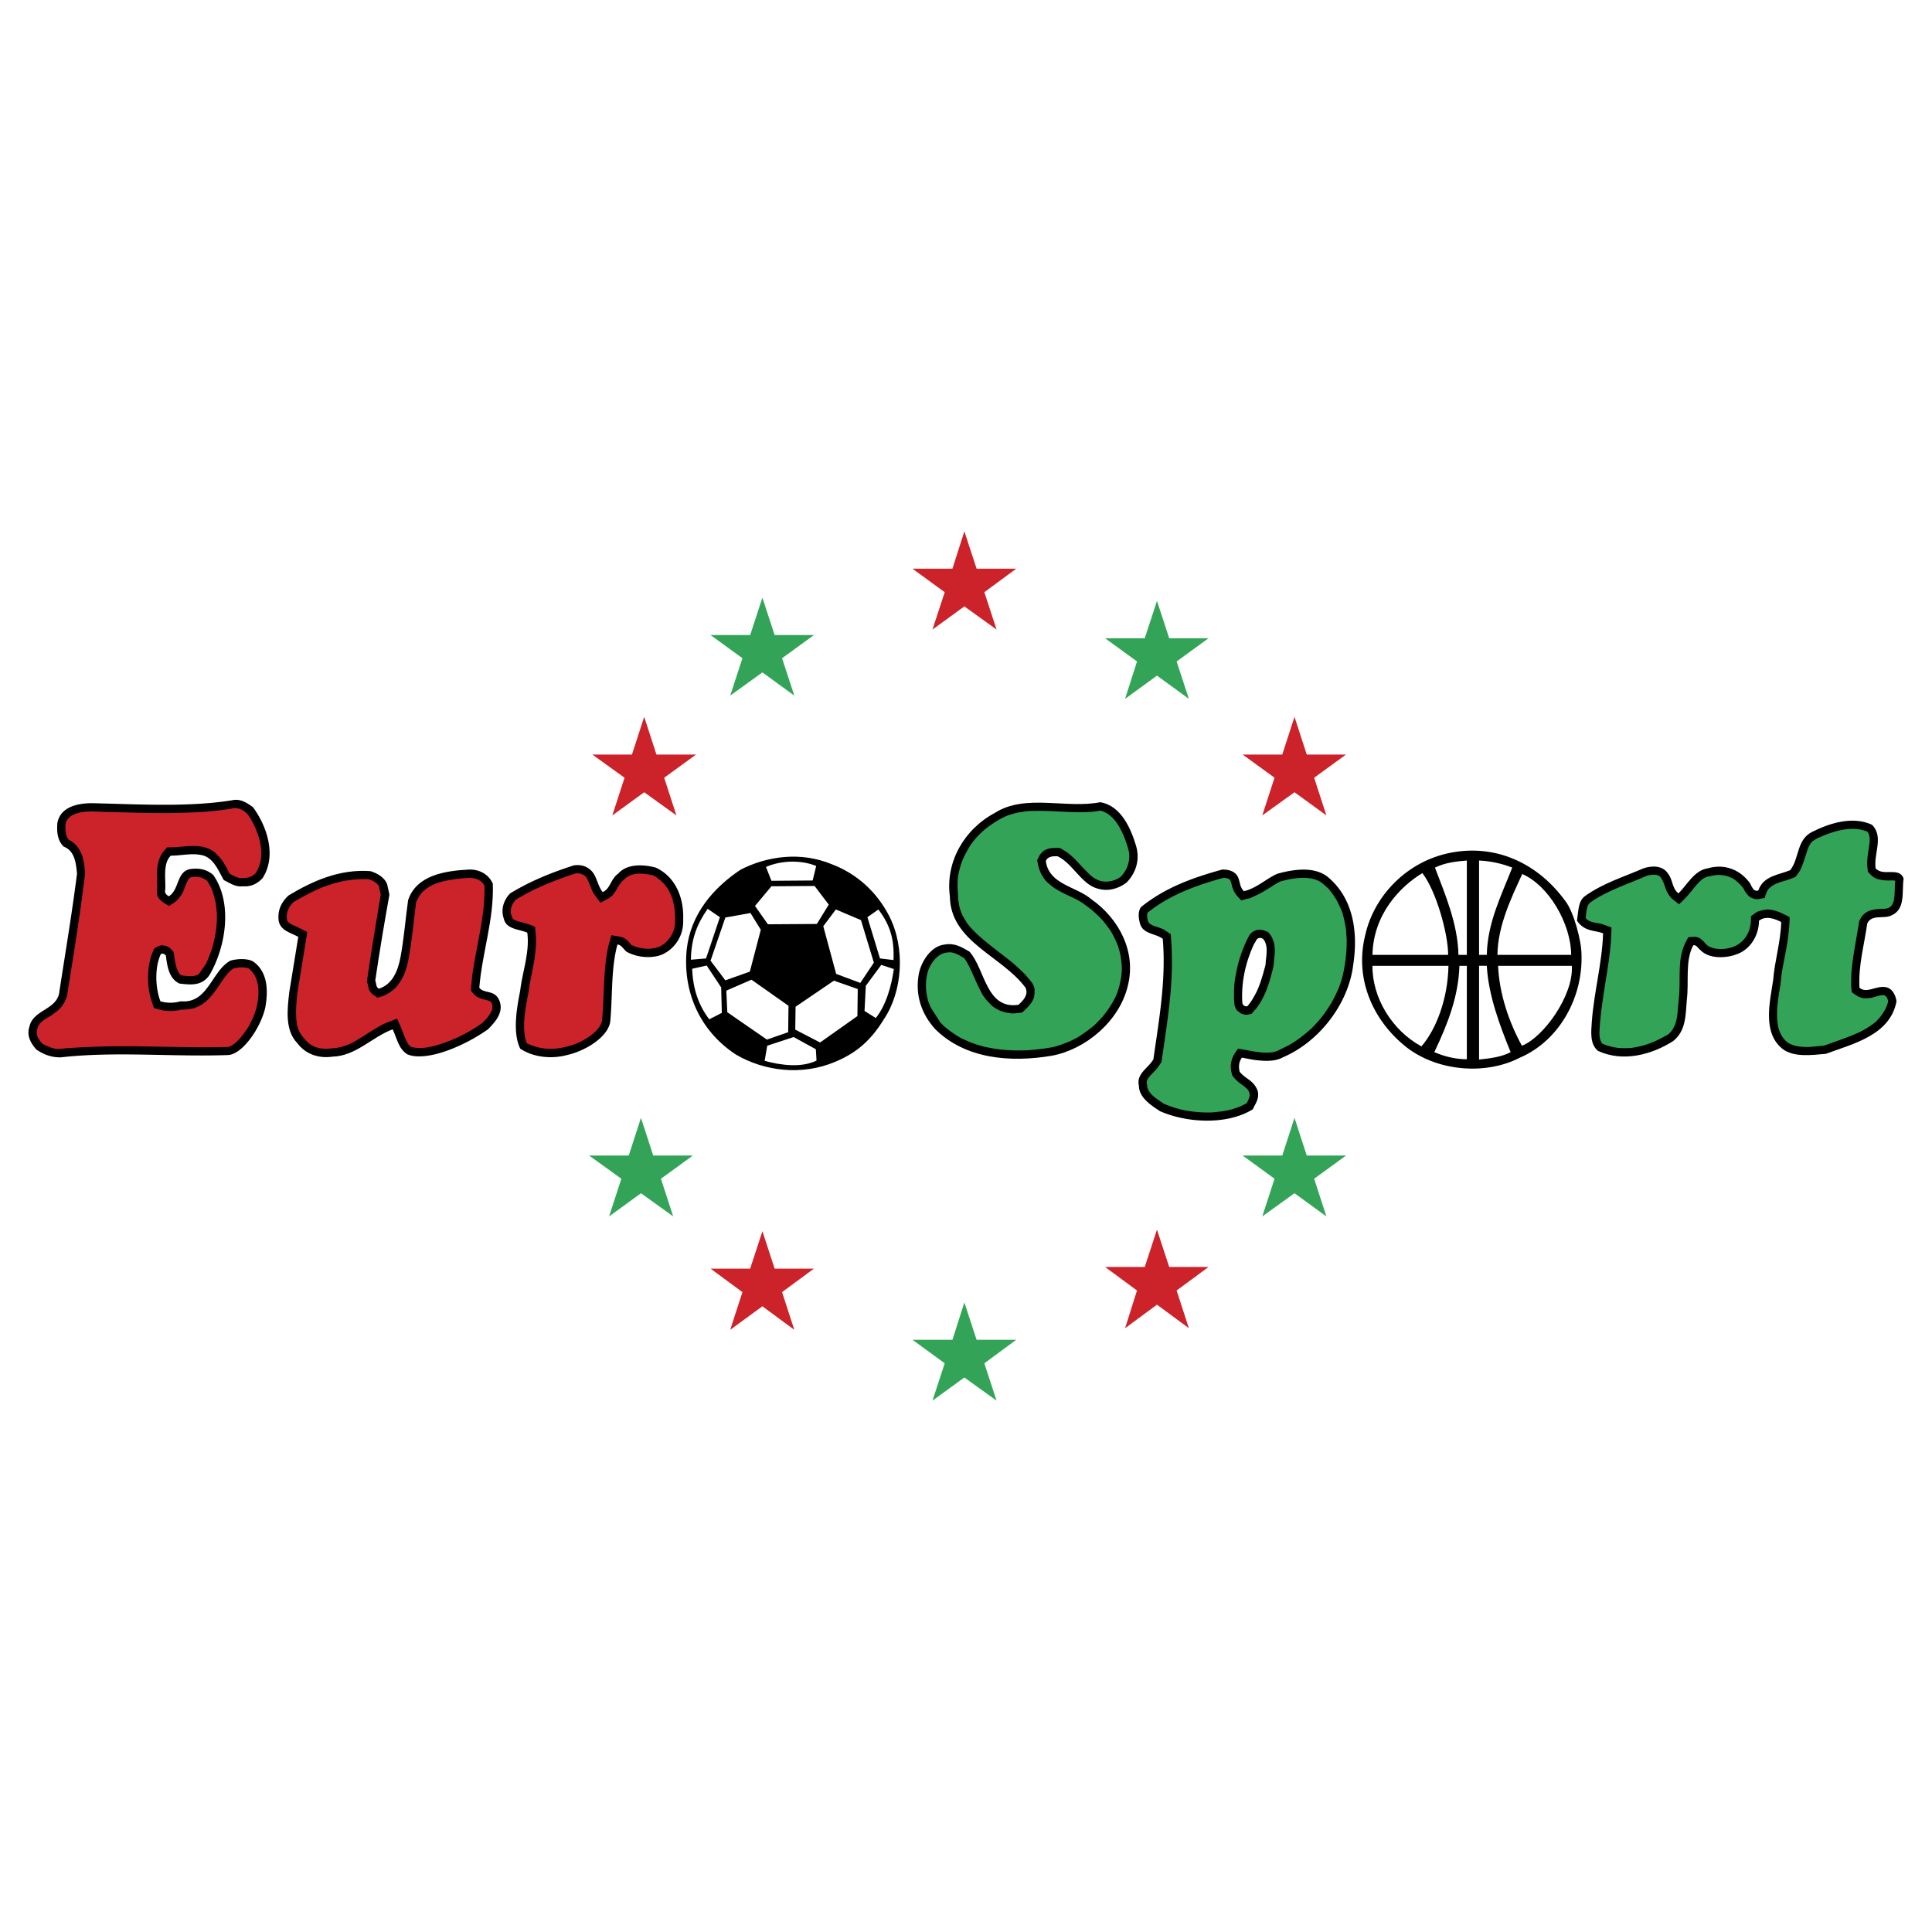
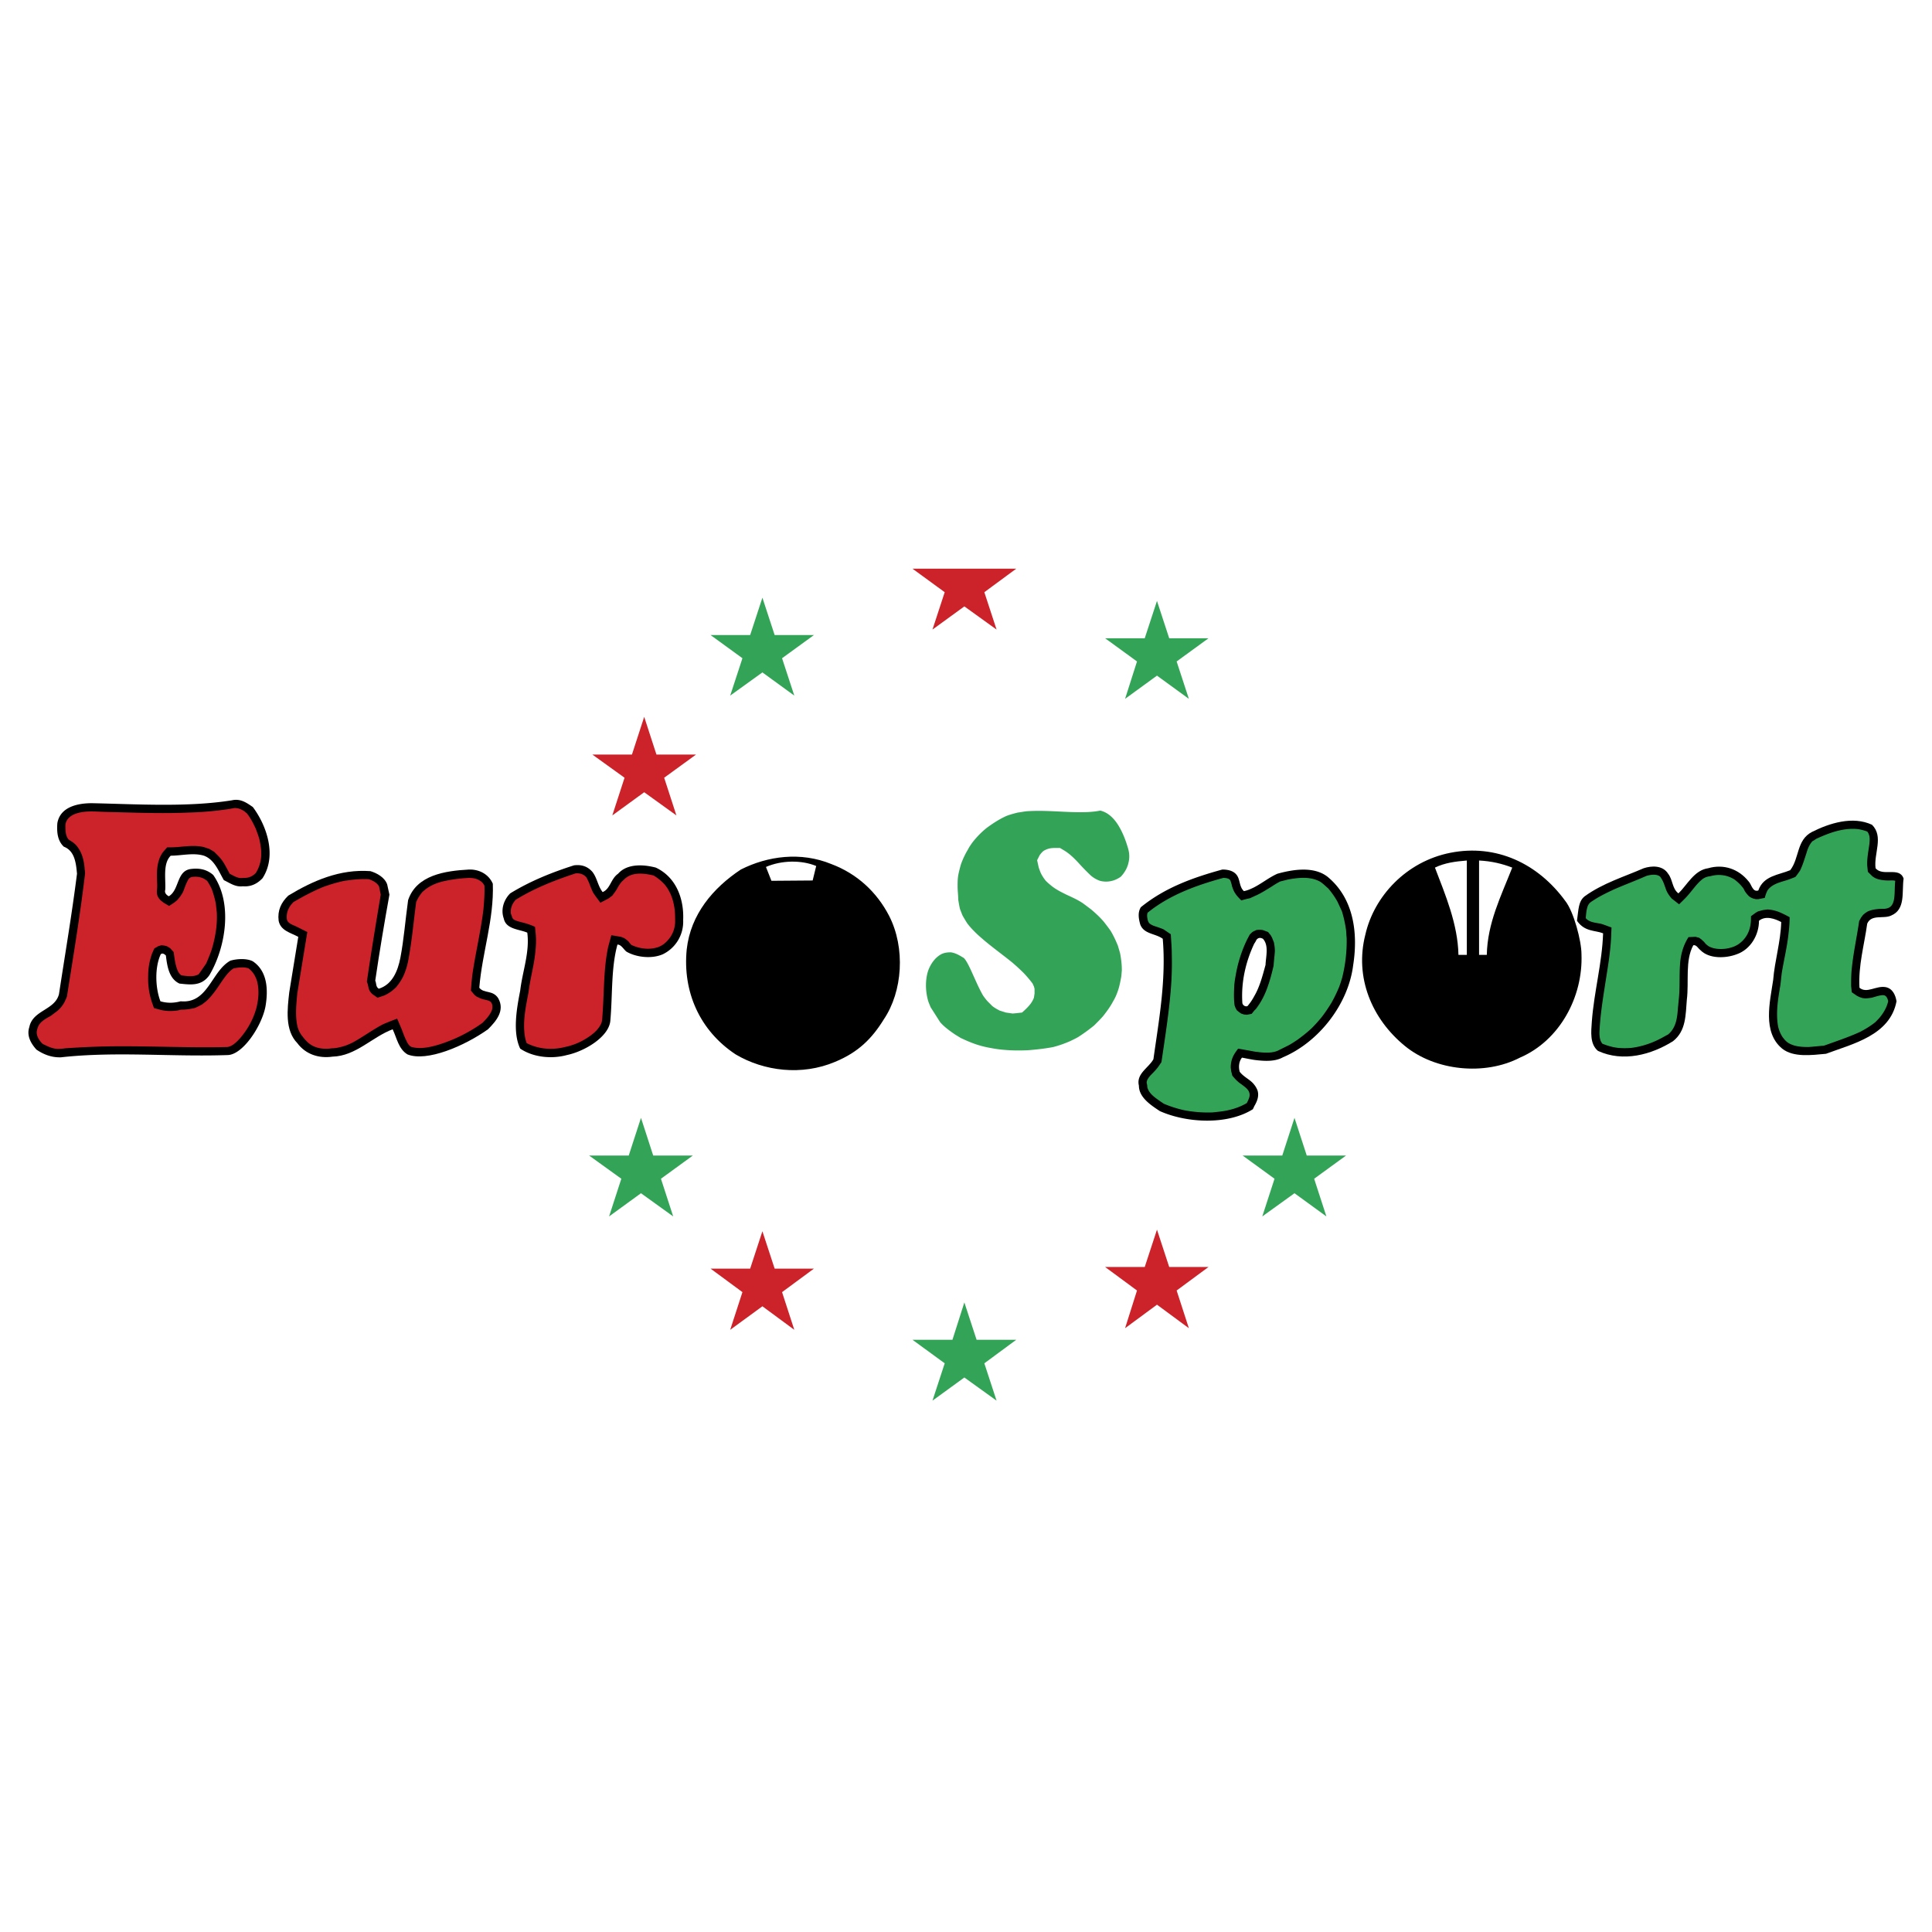
<svg xmlns="http://www.w3.org/2000/svg" width="2500" height="2500" viewBox="0 0 192.756 192.756">
  <g fill-rule="evenodd" clip-rule="evenodd">
    <path fill="#fff" d="M0 0h192.756v192.756H0V0z" />
    <path d="M125.137 88.521c.803-.418 1.51-.996 2.312-1.35 1.512-.418 3.6-.771 4.982.289 2.635 2.153 3.084 5.624 2.57 8.87-.482 3.824-3.375 7.615-7.006 9.158-.803.449-1.863.385-2.859.258-.418-.064-.867-.162-1.221-.227-.322.387-.354.965-.227 1.414.418.547 1.061.771 1.447 1.287.129.16.225.32.32.545.193.578-.031 1.125-.32 1.607-.033.096-.098.193-.129.289-2.539 1.607-6.619 1.383-9.287.193-.867-.578-2.09-1.35-2.09-2.539-.289-1.189.965-1.768 1.447-2.635.547-3.889 1.285-7.906.932-12.019-.738-.546-1.896-.45-2.25-1.446-.16-.578-.256-1.189.064-1.703 2.41-1.96 5.207-2.957 8.131-3.76.643 0 1.35.161 1.607.868.16.417.16.932.545 1.286.356-.064.709-.225 1.032-.385zm0 5.624c.096-.128.16-.257.225-.386.193-.225.385-.225.643-.096.611.675.289 1.768.258 2.603-.289 1.061-.578 2.186-1.125 3.117a5.366 5.366 0 0 1-.676.996c-.256.096-.514-.129-.514-.354-.13-2.087.353-4.113 1.189-5.88zM25.227 80.519c1.414 1.896 2.41 4.885.964 7.102-.546.579-1.189.868-1.96.803-.739.097-1.285-.321-1.896-.61-.514-.868-.932-2.057-1.992-2.442-1.061-.321-2.217 0-3.31 0-.804.804-.482 2.313-.546 3.406-.096.321.128.514.354.643 1.092-.643.739-2.603 2.282-2.731.868-.096 1.574.097 2.153.611 1.992 2.828 1.221 7.294-.386 9.993-.771 1.094-1.832.965-2.989.836-1.029-.482-1.221-1.703-1.35-2.795-.129-.128-.322-.289-.514-.128-.611 1.317-.546 3.342-.032 4.691.643.193 1.317.193 2.024 0 2.731.258 3.053-2.988 4.949-4.049.643-.193 1.639-.257 2.25.064 1.479.996 1.542 2.893 1.253 4.531-.385 1.961-2.282 4.82-3.792 4.82-5.591.193-11.119-.387-16.614.225-.933.031-1.735-.289-2.442-.771-.546-.609-.996-1.381-.707-2.25.354-1.703 2.539-1.67 2.957-3.277.61-3.984 1.286-7.969 1.799-12.018-.097-1.061-.225-2.282-1.317-2.7-.643-.61-.707-1.478-.643-2.346.289-1.671 2.121-1.992 3.438-1.992 4.563.097 9.576.418 13.979-.289.867-.195 1.478.255 2.088.673z" />
    <path d="M25.87 83.701c.097.417.161.803.193 1.221v.418a3.566 3.566 0 0 1-.546 1.768c-.321.321-.675.482-1.125.482-.193 0-.354.032-.514 0-.354-.064-.643-.257-.964-.417a23.066 23.066 0 0 0-.45-.835 4.105 4.105 0 0 0-.707-.964l-.385-.386-.482-.289-.579-.193c-.739-.161-1.446-.096-2.217-.032a9.75 9.75 0 0 1-.964.064h-.45c-.193.225-.354.385-.514.611l-.161.289c-.418.9-.354 1.832-.321 2.828 0 .192 0 .385-.032.578v.289l.064.257.128.226.161.192.321.257.546.321c.29-.193.579-.354.836-.611.225-.257.386-.482.546-.771.161-.385.257-.739.45-1.092.097-.226.193-.354.45-.418.514-.064.997 0 1.414.321l.097.064c.193.289.354.578.482.867.161.482.289.9.386 1.414l.097.868a9.35 9.35 0 0 1-.097 1.896 12.592 12.592 0 0 1-.418 1.832c-.161.482-.354.932-.546 1.381l-.739 1.061c-.482.289-1.125.193-1.639.129-.193 0-.385-.322-.45-.451-.257-.578-.321-1.252-.418-1.895l-.354-.386-.321-.192-.257-.064-.289-.032-.322.097-.386.225-.225.514a6.57 6.57 0 0 0-.386 2.217 7.463 7.463 0 0 0 .386 2.668l.193.547.707.191c.578.129 1.125.129 1.735.033a.924.924 0 0 1 .321-.064c.45 0 .835-.064 1.285-.16.257-.098.482-.225.739-.354.257-.193.514-.387.739-.643.482-.516.835-1.061 1.221-1.639.321-.451.707-1.029 1.189-1.318.45-.097.964-.16 1.414-.033l.096.033c.417.32.675.738.835 1.254.225.834.161 1.734-.032 2.57-.289 1.156-.868 2.217-1.639 3.117-.321.354-.803.867-1.317.9-3.985.096-7.97-.129-11.954-.064a89.172 89.172 0 0 0-4.178.191 6.073 6.073 0 0 1-.771.064c-.482-.031-.868-.191-1.317-.418a.688.688 0 0 1-.257-.16c-.289-.32-.546-.707-.514-1.156a2.25 2.25 0 0 1 .192-.611c.257-.449.771-.707 1.222-.963l.385-.291c.418-.289.707-.609.964-1.059.097-.227.193-.387.257-.611.643-4.082 1.317-8.13 1.8-12.211 0-.129 0-.257-.032-.386-.064-.932-.257-1.8-.9-2.507-.225-.225-.45-.354-.707-.514-.321-.385-.321-.932-.321-1.414.032-.515.354-.835.771-1.061.964-.45 2.089-.321 3.117-.289 2.828.064 5.656.192 8.484.064a31.376 31.376 0 0 0 3.502-.289c.322-.032.643-.097.997-.161.354 0 .611.096.932.289.097.064.193.161.29.225.386.482.643.996.899 1.543.129.353.257.674.354 1.028z" fill="#cc2229" />
-     <path d="M109.775 80.037c2.09.354 3.053 2.635 3.566 4.338.418 1.382 0 2.731-.963 3.695-.803.61-1.863.9-2.893.579-1.607-.45-2.441-2.474-3.953-3.213-.482-.032-1.027 0-1.189.482.322 2.346 3.021 2.506 4.531 3.792 2.797 1.96 4.531 5.302 3.633 8.708-.836 3.439-4.146 6.268-7.553 6.91-4.178.707-8.644.32-11.633-2.635-1.382-1.512-2.057-3.439-1.639-5.592.257-1.189 1.189-2.7 2.539-2.86 1.028-.193 1.735.257 2.506.707 1.574 1.767 1.639 5.785 4.885 5.302.449-.418 1.027-.963.707-1.703-2.379-3.213-7.488-4.563-7.552-9.126-.45-3.406 1.414-6.684 4.5-8.323 3.02-1.929 7.135-.386 10.508-1.061z" />
    <path d="M109.775 80.873c.836.193 1.447.868 1.863 1.575.418.707.707 1.478.934 2.282.127.482.127.932 0 1.414-.129.514-.387.932-.74 1.317-.609.45-1.381.61-2.088.418a2.785 2.785 0 0 1-.934-.546 21.731 21.731 0 0 1-1.188-1.221c-.482-.515-.932-.964-1.543-1.317l-.322-.193h-.514c-.418 0-.738.064-1.125.29-.16.128-.256.257-.385.417l-.258.515.16.739c.098.257.162.482.291.707.127.225.256.417.416.611.227.225.451.417.707.61.387.289.836.514 1.287.739.609.289 1.221.546 1.766.932.258.193.516.386.771.579.451.385.869.771 1.254 1.221.225.289.449.578.676.899.289.482.514.964.738 1.511.064.257.16.514.225.803.098.546.16 1.061.16 1.64-.031.289-.031.545-.096.834-.096.516-.193.965-.385 1.447a4.535 4.535 0 0 1-.387.803c-.289.547-.643 1.029-1.027 1.51-.289.322-.578.611-.869.9-.514.418-.996.771-1.541 1.125-.258.16-.547.289-.805.418-.578.258-1.123.449-1.734.611-.836.16-1.703.256-2.539.32-.771.033-1.51.033-2.25-.031-.48-.033-.963-.098-1.445-.193a9.576 9.576 0 0 1-1.703-.449c-.45-.162-.868-.354-1.286-.547l-.578-.354c-.515-.354-1.061-.74-1.479-1.221l-.964-1.512c-.064-.191-.161-.385-.225-.578-.289-.996-.321-2.121 0-3.084.257-.676.707-1.318 1.35-1.64.29-.128.579-.161.9-.161.482.064.9.321 1.317.578.225.257.386.58.546.9.449.932.836 1.928 1.35 2.828.16.225.322.449.514.643l.418.418c.258.193.482.32.74.449l.609.193.676.096.354-.031.578-.064c.16-.129.32-.289.482-.449.32-.322.545-.611.707-1.029l.064-.418v-.48l-.064-.227-.129-.289a12.542 12.542 0 0 0-.867-1.027c-.387-.387-.771-.74-1.189-1.094-1.189-.963-2.443-1.831-3.566-2.892-.322-.321-.612-.611-.901-.996a16.433 16.433 0 0 1-.481-.804l-.226-.578c-.096-.321-.128-.643-.192-.964 0-.449-.064-.899-.064-1.317 0-.386 0-.739.064-1.125.064-.354.161-.707.257-1.061a8.144 8.144 0 0 1 .707-1.51c.128-.257.289-.482.45-.707a8.586 8.586 0 0 1 1.414-1.446c.611-.45 1.285-.899 2.025-1.221.354-.128.707-.225 1.092-.321.289-.032.578-.096.867-.128 1.801-.129 3.6.096 5.398.096.677-.003 1.32-.035 1.962-.163z" fill="#33a457" />
    <path d="M157.336 91.863c.16-1.125.129-1.928.771-2.442 1.832-1.317 3.889-1.928 5.881-2.795.771-.257 1.896-.322 2.441.546.482.61.387 1.478 1.029 1.96.867-.835 1.574-2.313 2.957-2.506 1.541-.45 3.053.064 4.049 1.317.289.29.385 1.092.963.9.514-1.479 2.025-1.542 3.182-2.024.932-1.189.611-3.021 2.186-3.824 1.736-.868 4.049-1.607 5.977-.707 1.189 1.189.162 2.86.354 4.338.74.868 2.379-.193 2.797 1.028-.193 1.35.225 3.085-1.254 3.696-.738.354-1.961-.161-2.377.803-.291 2.121-.9 4.178-.771 6.395.738.611 1.639-.225 2.602-.064.707.129.996.805 1.094 1.414-.643 3.406-4.371 4.242-7.037 5.238-1.416.129-3.246.385-4.371-.514-1.992-1.639-1.221-4.66-.9-6.846.16-1.959.74-3.759.805-5.784-.611-.322-1.543-.675-2.219-.129 0 1.414-.836 2.86-2.217 3.342-1.092.418-2.764.482-3.631-.417-.225-.161-.387-.546-.707-.482-.836 1.542-.418 3.632-.643 5.431-.129 1.51-.064 3.117-1.383 4.145-2.152 1.35-4.98 2.121-7.486.965-.836-.707-.676-1.928-.611-2.924.225-2.988 1.027-5.85 1.125-8.806-.807-.322-1.835-.129-2.606-1.254z" />
    <path d="M160.936 88.778c1.092-.482 2.217-.899 3.311-1.382.416-.128 1.027-.225 1.381.064.096.128.193.289.258.418.127.257.191.482.289.739.096.321.256.578.449.835l.16.193.74.579c.32-.321.674-.643.963-.996.451-.514.869-1.157 1.447-1.575.225-.128.385-.193.643-.225l.289-.064a2.91 2.91 0 0 1 2.186.386c.289.225.545.45.771.739.127.129.191.289.256.418.129.192.258.354.418.514l.193.129.225.096.258.064h.256l.643-.128c.064-.257.162-.547.289-.771.418-.578 1.158-.771 1.801-.964.32-.097.643-.225.963-.354.162-.193.291-.386.451-.61.289-.579.449-1.157.643-1.735.129-.45.289-.868.609-1.222.129-.064.227-.128.354-.225 1.254-.579 2.604-1.093 4.018-.996.385.032.74.128 1.094.257.32.386.256.932.191 1.414-.096.675-.225 1.317-.191 1.992l.062.611.418.417c.193.161.387.257.611.321.354.097.674.129 1.061.129.193 0 .418-.032.643.032-.064.546-.033 1.125-.096 1.671-.033.225-.064.418-.162.61-.16.354-.449.482-.834.514-.227 0-.482 0-.707.032a3.077 3.077 0 0 0-.934.225l-.256.161-.225.193-.193.257-.193.354c-.225 1.575-.578 3.149-.738 4.755-.064.58-.064 1.158-.064 1.736l.064.611.514.354.258.127.289.098.256.031c.258 0 .451-.031.676-.064.354-.096.707-.225 1.061-.256.096 0 .193 0 .289.064.16.096.258.352.289.545-.129.578-.418 1.094-.803 1.574-.162.193-.322.354-.482.516-.482.385-.965.674-1.512.963-1.123.516-2.281.9-3.438 1.318l-.193.064c-.48.031-.996.096-1.51.129-.676 0-1.381-.033-1.992-.387-.258-.16-.418-.354-.611-.609a3.251 3.251 0 0 1-.449-1.094c-.225-1.35 0-2.699.225-4.018.064-.449.098-.898.16-1.35.227-1.349.547-2.634.676-3.984.064-.515.096-1.028.096-1.511-.289-.16-.609-.321-.898-.45a3.754 3.754 0 0 0-1.318-.321l-.449.064-.482.128-.225.128-.482.354c0 .257 0 .514-.033.739-.096.835-.514 1.575-1.221 2.056-.385.257-.836.386-1.285.45-.578.064-1.189.032-1.703-.257-.129-.097-.258-.193-.354-.321-.096-.129-.225-.226-.354-.354l-.225-.161-.354-.096-.707.032a5.391 5.391 0 0 0-.482.964 6.027 6.027 0 0 0-.354 1.671c-.096 1.189 0 2.346-.129 3.535-.031.322-.064.676-.096.996-.064.932-.193 1.896-.965 2.539l-.354.193c-1.061.609-2.119.996-3.342 1.156a8.886 8.886 0 0 1-1.285 0l-.418-.064a6.798 6.798 0 0 1-1.156-.354c-.322-.354-.322-.965-.289-1.414.096-1.703.385-3.406.643-5.078.225-1.413.449-2.795.514-4.241l.033-.868c-.387-.128-.74-.289-1.125-.385-.516-.097-1.094-.129-1.447-.546.033-.386.064-.803.193-1.189.129-.29.258-.386.514-.546.671-.447 1.345-.768 2.021-1.089z" fill="#33a457" />
    <path d="M157.785 95.205c.162 4.273-2.184 8.613-6.137 10.314-3.535 1.832-8.451 1.318-11.473-1.156-3.311-2.699-5.045-6.844-3.953-11.119.867-3.824 4.082-7.295 8.484-8.162 4.562-.9 8.74 1.061 11.473 4.82.835 1.061 1.606 3.986 1.606 5.303zM88.695 91.349c1.671 3.245 1.35 7.584-.514 10.348-1.189 1.928-2.539 3.277-4.853 4.24-3.342 1.414-7.102.934-9.93-.738-3.599-2.379-5.302-6.266-4.884-10.476.386-3.503 2.635-6.138 5.399-7.97 2.667-1.35 5.977-1.8 9.03-.546 2.57.964 4.531 2.796 5.752 5.142z" />
    <path d="M150.877 86.561c-1.125 2.86-2.475 5.527-2.539 8.709h-.771v-9.416c1.253.064 2.314.321 3.31.707zM146.346 95.27h-.836c-.064-3.085-1.316-6.009-2.346-8.709.996-.482 2.025-.611 3.182-.707v9.416zM81.079 87.846l-4.113.032-.546-1.382c1.542-.674 3.535-.707 5.013-.096l-.354 1.446z" fill="#fff" />
    <path d="M59.098 86.979c.482.61.546 1.414 1.028 2.024.771-.322.803-1.318 1.542-1.832.9-1.028 2.539-.932 3.76-.611 1.992.932 2.828 3.053 2.731 5.238a3.606 3.606 0 0 1-2.024 3.406c-1.093.482-2.635.321-3.631-.257-.289-.225-.515-.707-.9-.707-.643 2.313-.482 5.013-.707 7.552-.096 1.607-2.506 3.084-4.338 3.471-1.542.418-3.374.225-4.659-.643-.771-1.607-.354-3.984 0-5.785.225-1.928.964-3.824.707-5.784-.803-.353-2.121-.321-2.346-1.414-.321-.9 0-1.864.643-2.507 1.992-1.221 4.145-2.089 6.362-2.795.739-.096 1.35.097 1.832.644z" />
    <path d="M58.809 88.167c.096.289.225.578.353.867.225.354.482.675.739 1.029l.803-.418.386-.289c.161-.225.321-.418.45-.643.161-.29.322-.579.546-.803.161-.129.29-.29.45-.386.739-.515 1.768-.386 2.603-.193l.097.032a4.97 4.97 0 0 1 1.093.9l.192.257c.482.707.707 1.478.804 2.346.032.386.032.771.032 1.157a2.784 2.784 0 0 1-.771 1.832c-.257.29-.578.515-.932.643-.868.29-1.864.161-2.667-.225a3.464 3.464 0 0 1-.29-.354l-.192-.161-.225-.161-.322-.128-.964-.161-.321 1.189c-.481 2.281-.385 4.66-.578 6.973 0 .193-.032.354-.064.516-.289.834-1.157 1.414-1.896 1.832a6.467 6.467 0 0 1-1.767.643c-1.253.32-2.635.225-3.824-.387a4.15 4.15 0 0 1-.225-1.061c-.128-1.35.161-2.699.418-4.049.161-1.35.546-2.635.674-3.985.064-.61.097-1.221.032-1.832l-.064-.675c-.354-.161-.707-.29-1.061-.386s-.707-.161-1.028-.321c-.161-.128-.161-.161-.225-.354l-.097-.257c-.063-.514.129-.997.482-1.382 1.864-1.156 3.921-1.96 5.977-2.635.418-.032.803.064 1.093.417.096.196.192.388.289.613z" fill="#cc2229" />
    <path d="M49.168 88.167c.128 3.599-1.06 6.845-1.349 10.379.481.611 1.349.193 1.896 1.061.675 1.221-.193 2.25-1.028 3.086-2.346 1.67-6.105 3.277-8.034 2.506-.9-.547-1.061-1.639-1.478-2.506-2.057.771-3.664 2.666-6.01 2.73-1.35.193-2.667-.225-3.503-1.35-1.253-1.285-.996-3.375-.803-5.076l.9-5.528c-.771-.418-1.768-.611-1.96-1.607-.129-1.028.257-1.832.964-2.506 2.442-1.478 5.142-2.667 8.194-2.442.643.193 1.414.611 1.671 1.318l.225 1.028c-.514 2.86-.996 5.72-1.414 8.58.129.258.032.611.354.805 1.35-.418 1.896-1.77 2.153-3.086.354-1.864.482-3.664.771-5.752.836-2.506 3.696-2.924 6.074-3.053.995-.033 1.959.449 2.377 1.413z" />
    <path d="M48.236 90.706c-.257 2.153-.771 4.274-1.092 6.427a28.876 28.876 0 0 0-.161 1.703l.354.418.192.16c.193.098.386.193.579.258.225.064.481.096.707.193.321.16.353.514.289.834-.161.516-.579.965-.964 1.352a15.249 15.249 0 0 1-4.402 2.184c-.868.258-1.8.451-2.667.227-.257-.098-.417-.387-.514-.611-.226-.418-.354-.867-.547-1.318l-.385-.898c-.45.16-.932.354-1.382.545-1.06.547-1.992 1.254-3.053 1.832-.45.225-.868.387-1.35.482a2.928 2.928 0 0 1-.739.096l-.257.033c-.9.064-1.703-.129-2.313-.803-.129-.129-.225-.258-.354-.418a2.53 2.53 0 0 1-.515-1.061c-.225-1.061-.096-2.186 0-3.246l.997-6.106-1.157-.579c-.289-.128-.674-.257-.835-.546-.096-.225-.064-.514-.032-.739.096-.45.321-.803.643-1.125.932-.546 1.896-1.061 2.892-1.478a15.69 15.69 0 0 1 2.186-.643c.225-.032.481-.064.739-.097.579-.064 1.125-.097 1.703-.064.386.129.835.354 1.028.739l.161.804c-.482 2.892-.964 5.784-1.382 8.677l.097.289c.032.16.064.289.096.449l.128.258.193.225.546.385.675-.225a3.951 3.951 0 0 0 1.189-.836c.29-.354.546-.738.739-1.156a7.092 7.092 0 0 0 .482-1.607c.354-1.896.514-3.792.771-5.72.16-.385.354-.674.61-.996l.257-.225c.611-.482 1.285-.739 2.057-.899a14.686 14.686 0 0 1 2.346-.29c.514 0 .9.096 1.285.418.129.128.193.225.257.354.032.802-.033 1.573-.097 2.344z" fill="#cc2229" />
-     <path d="M156.758 95.27h-7.359c.033-2.924 1.414-5.752 2.475-8.066 2.569 1.092 4.851 4.852 4.884 8.066zM144.482 95.27h-7.553c.096-4.082 2.764-6.813 4.98-8.163 1.351 1.735 2.573 6.009 2.573 8.163zM82.685 90.256l-1.188 1.928-4.885.032-1.286-1.831 1.639-1.961 4.306-.032 1.414 1.864zM71.824 91.509l-1.382 4.114-1.51.128c.032-2.153.643-3.599 1.671-5.078l1.221.836zM86.542 91.509l1.253 4.114 1.35.161c.096-2.153-.385-3.567-1.51-5.045l-1.093.77zM85.899 91.799l1.286 4.242-1.351 2.023-2.41-.898-1.285-4.757 1.254-1.671 2.506 1.061zM75.905 92.763l-1.093 4.176-2.442.87-1.478-1.961 1.478-4.306 2.506-.45 1.029 1.671zM144.514 96.361c-.064 3.246-1.189 6.299-2.699 8.035-2.924-1.576-4.916-4.854-4.885-8.035h7.584zM156.822 96.361c.191 2.957-2.859 7.166-4.982 7.971-1.285-2.346-2.248-5.143-2.377-7.971h7.359zM89.177 96.684c-.225 1.607-.739 3.566-1.799 4.885l-1.125-.707.129-2.508 1.542-2.088 1.253.418zM148.338 96.361c.16 2.957 1.318 6.01 2.379 8.613-.932.482-1.961.609-3.15.738V96.36h.771v.001zM146.346 96.361v9.32c-1.221 0-2.346-.322-3.246-.707 1.318-2.764 2.41-5.527 2.508-8.613h.738zM71.952 98.516l.064 2.537-1.253.645c-1.061-1.383-1.639-3.053-1.703-5.047l1.446-.32 1.446 2.185zM85.578 98.676l-.033 2.699-3.727 2.635-2.475-1.285.032-2.282L83.2 97.84l2.378.836zM78.668 100.348l-.032 2.634-2.121.739-3.952-2.731-.097-2.154 2.507-1.092 3.695 2.604zM81.464 105.811c-1.479.738-3.535.48-5.174.031l.257-1.51 2.635-.867 2.217 1.221.065 1.125z" fill="#fff" />
    <path fill="#cc2229" d="M59.098 75.281l3.214 2.314-1.222 3.76 3.182-2.314 3.213 2.314-1.221-3.76 3.182-2.314h-3.953l-1.221-3.76-1.222 3.76h-3.952z" />
    <path fill="#33a457" d="M70.892 63.359l3.181 2.313-1.221 3.728 3.213-2.314 3.182 2.314-1.221-3.728 3.182-2.313h-3.921l-1.222-3.728-1.221 3.728h-3.952z" />
-     <path fill="#cc2229" d="M91.041 56.739l3.213 2.345-1.221 3.728 3.181-2.313 3.214 2.313-1.221-3.728 3.182-2.345h-3.953l-1.222-3.728-1.189 3.728h-3.984z" />
+     <path fill="#cc2229" d="M91.041 56.739l3.213 2.345-1.221 3.728 3.181-2.313 3.214 2.313-1.221-3.728 3.182-2.345h-3.953h-3.984z" />
    <path fill="#33a457" d="M110.258 63.68l3.181 2.314-1.189 3.728 3.182-2.314 3.181 2.314-1.22-3.728 3.179-2.314h-3.92l-1.22-3.727-1.221 3.727h-3.953z" />
-     <path fill="#cc2229" d="M123.979 75.281l3.181 2.314-1.221 3.76 3.213-2.314 3.182 2.314-1.221-3.76 3.182-2.314h-3.92l-1.223-3.76-1.22 3.76h-3.953z" />
    <path fill="#33a457" d="M123.979 115.289l3.181 2.315-1.221 3.759 3.213-2.314 3.182 2.314-1.221-3.759 3.182-2.315h-3.92l-1.223-3.76-1.22 3.76h-3.953z" />
    <path fill="#cc2229" d="M110.258 126.408l3.181 2.346-1.189 3.76 3.182-2.346 3.181 2.346-1.22-3.76 3.179-2.346h-3.92l-1.22-3.726-1.221 3.726h-3.953z" />
    <path fill="#33a457" d="M91.041 133.672l3.213 2.346-1.221 3.726 3.181-2.312 3.214 2.312-1.221-3.726 3.182-2.346h-3.953l-1.222-3.729-1.189 3.729h-3.984zM58.777 115.289l3.213 2.315-1.221 3.759 3.182-2.314 3.213 2.314-1.221-3.759 3.182-2.315h-3.954l-1.22-3.76-1.222 3.76h-3.952z" />
    <path fill="#cc2229" d="M70.892 126.57l3.181 2.346-1.221 3.76 3.213-2.348 3.182 2.348-1.221-3.76 3.182-2.346h-3.921l-1.222-3.728-1.221 3.728h-3.952z" />
    <path d="M122.918 88.424c.098.257.162.482.322.707.16.257.385.482.611.707.289-.097.578-.161.867-.225.129-.064.289-.129.418-.193.609-.257 1.156-.61 1.734-.964.289-.192.547-.354.867-.514.258-.064.516-.128.771-.193 1.061-.193 2.25-.321 3.215.225.289.193.545.45.803.675.354.418.643.835.9 1.286l.449.964c.193.61.322 1.221.418 1.864.031.289.031.546.064.835a15.039 15.039 0 0 1-.449 3.953c-.098.322-.193.643-.322.965a14.324 14.324 0 0 1-.771 1.574c-.32.514-.643.996-.996 1.445-.32.387-.643.74-.963 1.061-.451.418-.9.771-1.383 1.125-.289.193-.578.387-.867.547l-1.158.578c-.578.225-1.221.193-1.83.129-.162-.033-.322-.033-.482-.064-.514-.096-1.061-.193-1.607-.289-.193.256-.385.514-.514.803-.16.354-.225.707-.225 1.094.031.191.031.354.096.545l.064.258c.193.225.354.418.547.578.127.129.289.225.418.322.416.32.867.609.738 1.221-.064.225-.16.418-.258.609-.867.516-1.863.771-2.828.869l-.578.064a12.708 12.708 0 0 1-2.893-.227 11.977 11.977 0 0 1-1.992-.643c-.127-.096-.289-.191-.416-.289-.516-.354-1.094-.771-1.223-1.381 0-.16-.031-.289-.064-.418 0-.289.227-.547.387-.74.354-.354.674-.674.932-1.092l.16-.225c.354-2.443.74-4.854.932-7.264.098-1.188.129-2.346.098-3.534 0-.643-.064-1.318-.098-1.96l-.707-.481c-.354-.161-.707-.257-1.061-.386-.256-.129-.416-.193-.514-.482-.064-.257-.129-.546-.031-.803 1.703-1.382 3.727-2.282 5.816-2.957a35.543 35.543 0 0 1 1.734-.514c.225 0 .578.032.707.257.066.193.131.386.162.578zm2.219 4.467h-.033l-.191.129-.227.225-.256.482a13.28 13.28 0 0 0-1.125 3.47c-.064.354-.129.707-.16 1.094-.033.674-.064 1.35.031 2.023l.096.258.129.225.193.16.225.16.289.098.289.031.482-.096.258-.322.16-.16c.547-.707.932-1.479 1.221-2.346.225-.643.387-1.285.547-1.961.031-.481.096-.963.129-1.445 0-.322-.033-.579-.098-.9l-.191-.482-.129-.225-.258-.321-.514-.193-.225-.032h-.225l-.225.032-.192.096z" fill="#33a457" />
  </g>
</svg>